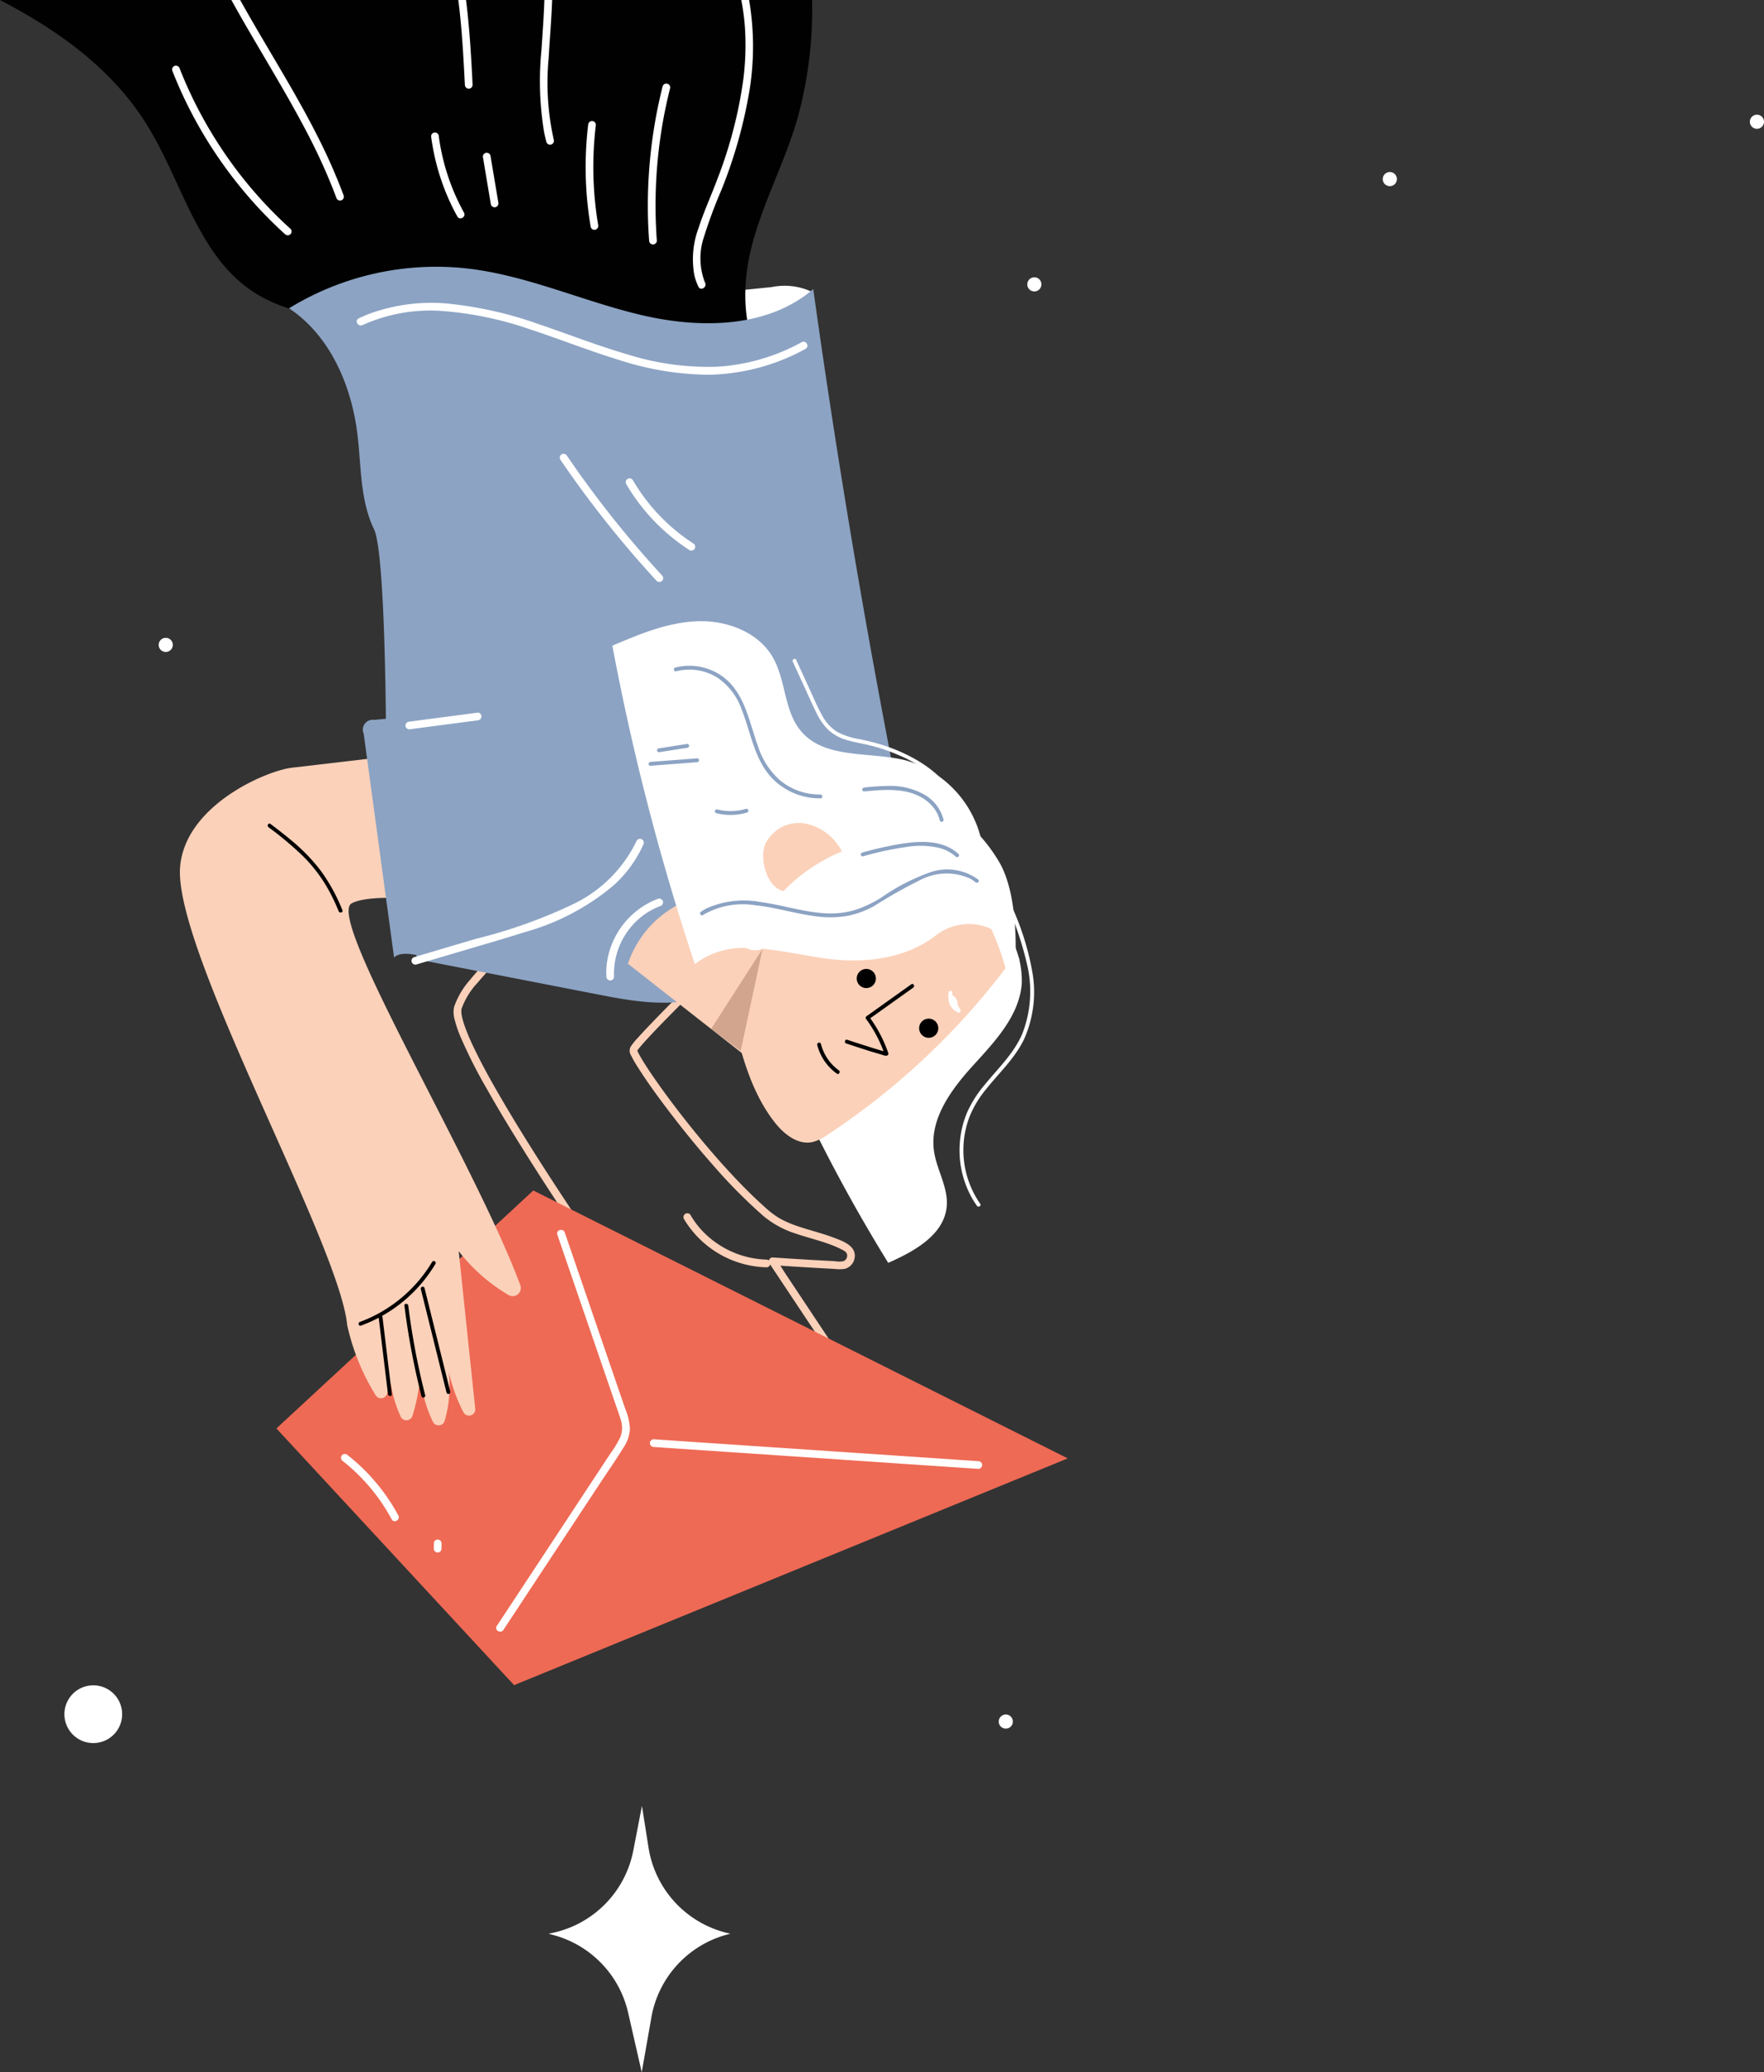
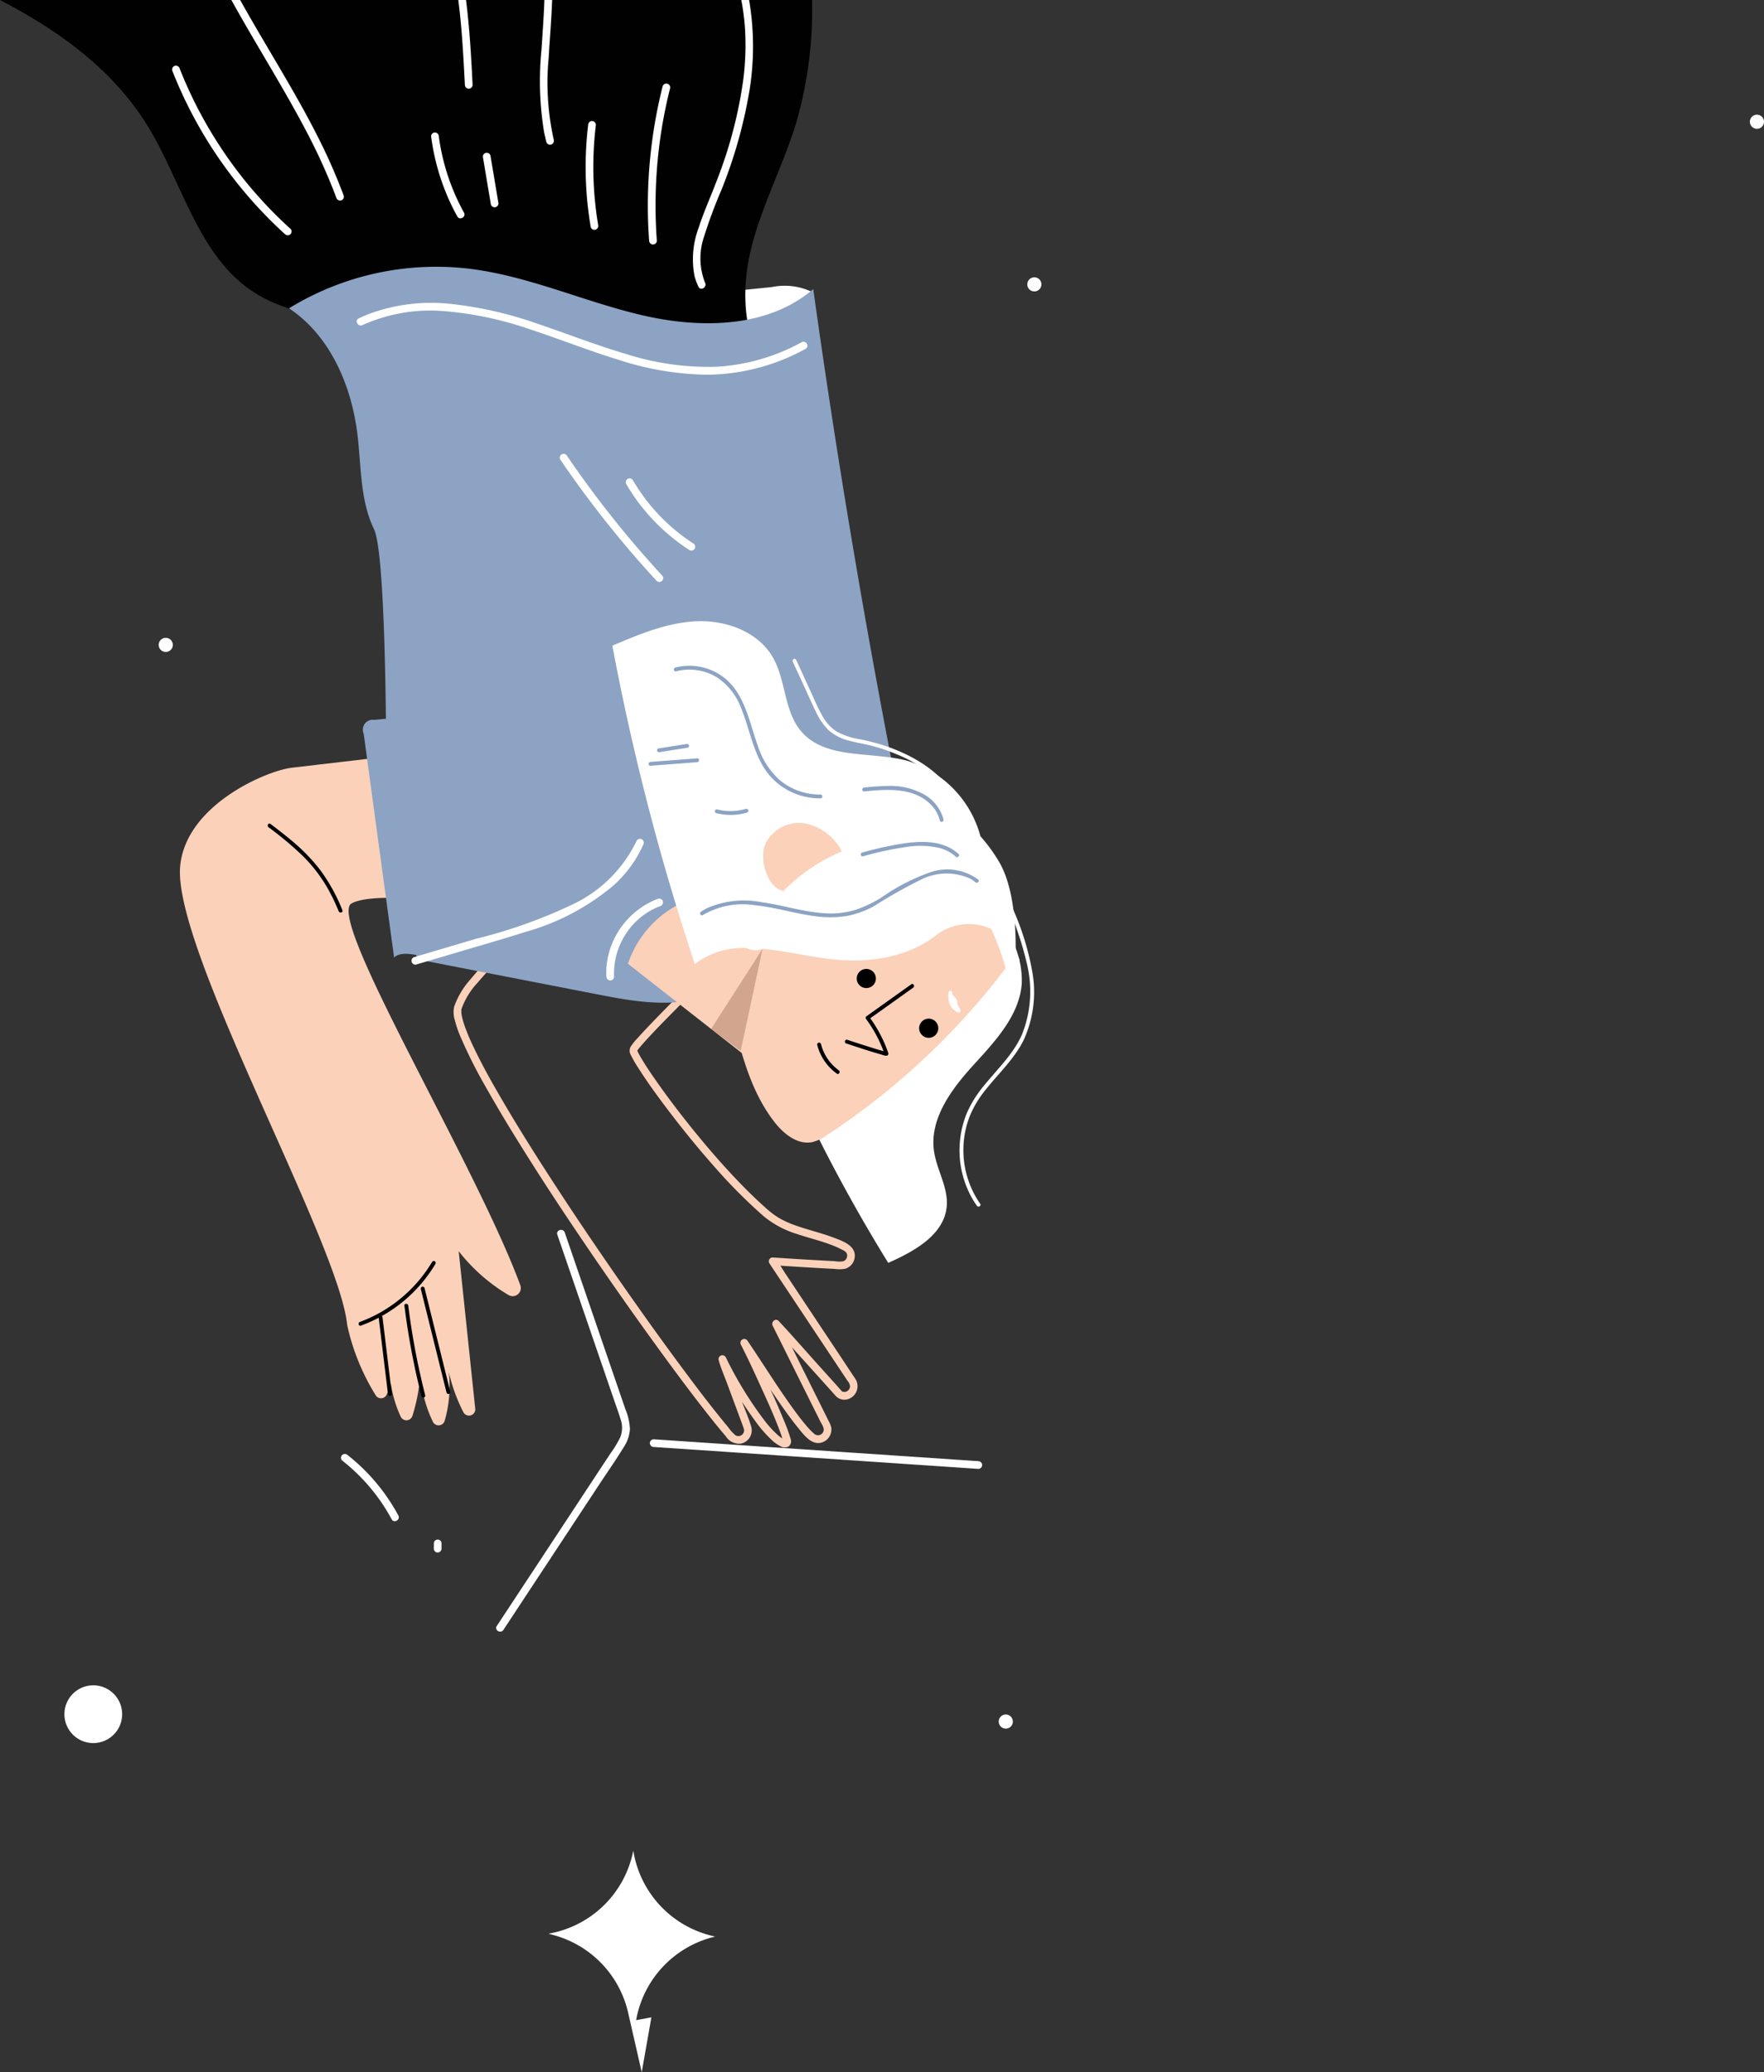
<svg xmlns="http://www.w3.org/2000/svg" id="그룹_11943" data-name="그룹 11943" width="169.867" height="199.514" viewBox="0 0 169.867 199.514">
  <rect x="0" y="0" width="169.867" height="199.514" fill="#333333" stroke="none" />
  <defs>
    <clipPath id="clip-path">
      <rect id="사각형_34913" data-name="사각형 34913" width="169.867" height="199.514" fill="none" />
    </clipPath>
    <clipPath id="clip-path-3">
      <rect id="사각형_34911" data-name="사각형 34911" width="4.957" height="9.835" transform="translate(68.477 91.35)" fill="none" />
    </clipPath>
  </defs>
  <g id="그룹_11942" data-name="그룹 11942" clip-path="url(#clip-path)">
    <g id="그룹_11941" data-name="그룹 11941">
      <g id="그룹_11940" data-name="그룹 11940" clip-path="url(#clip-path)">
        <path id="패스_7474" data-name="패스 7474" d="M78.134,28.077a6.152,6.152,0,0,0-3.827-.436l-8.746.884q1.026,3.182,2.233,6.3l7.236-1.892Z" fill="#fff" />
        <path id="패스_7475" data-name="패스 7475" d="M0,0C5.672,2.954,10.814,6.654,14.148,12.019c3.432,5.522,4.916,12.726,10.416,16.193,3.162,1.993,7.059,2.311,10.627,3.425s7.251,3.643,7.55,7.369a170.457,170.457,0,0,0,27.445-3.159l4.461.655c-3.075-3.169-3.376-8.176-2.338-12.467S75.5,15.8,76.748,11.565A39.413,39.413,0,0,0,78.2,0Z" fill="#000100" />
        <path id="패스_7476" data-name="패스 7476" d="M16.632,62.2a.68.68,0,1,1-.56-.781.68.68,0,0,1,.56.781" fill="#fff" />
        <path id="패스_7477" data-name="패스 7477" d="M97.535,165.752a.68.68,0,1,1-.68-.68.68.68,0,0,1,.68.68" fill="#fff" />
-         <path id="패스_7478" data-name="패스 7478" d="M134.506,17.353a.68.68,0,1,1-.56-.781.68.68,0,0,1,.56.781" fill="#fff" />
        <path id="패스_7479" data-name="패스 7479" d="M100.276,27.489a.68.68,0,1,1-.56-.781.68.68,0,0,1,.56.781" fill="#fff" />
        <path id="패스_7480" data-name="패스 7480" d="M169.858,11.832a.68.68,0,1,1-.56-.781.68.68,0,0,1,.56.781" fill="#fff" />
        <path id="패스_7481" data-name="패스 7481" d="M11.726,165.495A2.78,2.78,0,1,1,9.435,162.3a2.78,2.78,0,0,1,2.291,3.195" fill="#fff" />
-         <path id="패스_7482" data-name="패스 7482" d="M62.727,194.23l-.931,5.284-1.309-5.733a10.059,10.059,0,0,0-7.133-7.458l-.528-.146.313-.064a10.059,10.059,0,0,0,7.845-7.94l.833-4.3.636,4.026a10.06,10.06,0,0,0,7.881,8.276l-.308.083a10.058,10.058,0,0,0-7.3,7.97" fill="#fff" />
+         <path id="패스_7482" data-name="패스 7482" d="M62.727,194.23l-.931,5.284-1.309-5.733a10.059,10.059,0,0,0-7.133-7.458l-.528-.146.313-.064a10.059,10.059,0,0,0,7.845-7.94a10.06,10.06,0,0,0,7.881,8.276l-.308.083a10.058,10.058,0,0,0-7.3,7.97" fill="#fff" />
        <path id="패스_7483" data-name="패스 7483" d="M52.676,86.176l-5.063,5.541c-.783.857-1.595,1.7-2.331,2.6a7.774,7.774,0,0,0-1.549,2.613,2.487,2.487,0,0,0,.05,1.235,10.574,10.574,0,0,0,.576,1.686,46.453,46.453,0,0,0,2.5,4.946c1.208,2.144,2.491,4.245,3.8,6.327q2.242,3.561,4.595,7.052,2.388,3.558,4.854,7.062,2.253,3.2,4.576,6.356c1.24,1.678,2.5,3.347,3.8,4.98.462.579.929,1.155,1.413,1.717a1.5,1.5,0,0,0,1.45.7,1.3,1.3,0,0,0,.988-1.643c-.247-.826-.6-1.633-.9-2.441-.42-1.131-.843-2.262-1.255-3.4-.09-.247-.194-.5-.262-.751l-.678.286a39.139,39.139,0,0,0,3.672,6.028,12.193,12.193,0,0,0,1.3,1.474,3.8,3.8,0,0,0,.906.678.84.84,0,0,0,.8.059.637.637,0,0,0,.208-.77,16.229,16.229,0,0,0-.672-1.834c-.361-.883-.744-1.759-1.134-2.63-.744-1.662-1.5-3.327-2.334-4.947l-.64.375c1.185,1.7,2.27,3.475,3.445,5.186.654.952,1.322,1.9,2.051,2.794.536.658,1.286,1.709,2.264,1.436a1.306,1.306,0,0,0,.939-1.456,1.937,1.937,0,0,0-.2-.52l-.675-1.356-2.427-4.873q-.544-1.1-1.091-2.191c-.191-.385-.358-.8-.582-1.17a.585.585,0,0,1-.028-.056l-.582.449,3.317,3.681,2.117,2.349.6.667a1.122,1.122,0,0,0,1.1.313,1.307,1.307,0,0,0,.857-1.827,4.083,4.083,0,0,0-.253-.392L81.1,130.844l-3.762-5.656q-.841-1.268-1.685-2.534c-.294-.442-.565-.921-.891-1.34-.015-.02-.028-.042-.041-.062q-.161.279-.32.558,2.415.165,4.833.3.565.031,1.132.06a3.325,3.325,0,0,0,1.006-.011,1.293,1.293,0,0,0,.915-.987c.253-1.238-1.178-1.7-2.084-2.041-1.166-.437-2.384-.716-3.557-1.131a9.375,9.375,0,0,1-1.665-.753,8.743,8.743,0,0,1-1.338-1.033c-.826-.737-1.619-1.512-2.389-2.308-1.628-1.683-3.161-3.459-4.63-5.282-1.249-1.55-2.454-3.137-3.589-4.774-.4-.573-.788-1.153-1.152-1.749-.122-.2-.241-.4-.352-.608-.04-.076-.079-.154-.117-.232-.014-.029-.059-.147-.011-.019a.823.823,0,0,0-.037-.1c-.04-.079-.011-.1-.012-.021,0-.062-.02.118-.008.06.009-.037-.064.1-.008.025.029-.037.051-.083.078-.122s.04-.055.06-.083c.051-.071-.052.062.028-.036.309-.379.638-.74.971-1.1,1.116-1.2,2.275-2.363,3.434-3.523,2.811-2.813,5.663-5.585,8.52-8.352l.814-.788c.344-.332-.181-.856-.524-.524q-4.14,4.006-8.242,8.051c-1.279,1.27-2.555,2.544-3.8,3.846-.426.444-.85.892-1.259,1.352a5.646,5.646,0,0,0-.7.873.815.815,0,0,0,.055.823,10.622,10.622,0,0,0,.693,1.2c.918,1.445,1.934,2.831,2.971,4.193,1.379,1.811,2.817,3.578,4.327,5.28a50.57,50.57,0,0,0,4.763,4.792,9.223,9.223,0,0,0,3.151,1.7c1.165.394,2.368.674,3.515,1.123a8.766,8.766,0,0,1,.838.379c.2.1.431.2.517.417a.573.573,0,0,1-.317.716,2.252,2.252,0,0,1-.862,0q-.618-.03-1.235-.065-1.184-.064-2.366-.137t-2.364-.154a.373.373,0,0,0-.32.558q1.02,1.535,2.041,3.07l3.734,5.614,1.378,2.072.378.568a.938.938,0,0,1,.242.534.576.576,0,0,1-.472.531,1.13,1.13,0,0,1-.219-.02c-.068,0-.089-.026-.036.011a.29.29,0,0,1-.033-.037c-.165-.154-.308-.341-.458-.508l-1.92-2.13c-1.22-1.354-2.416-2.735-3.663-4.065-.024-.025-.046-.051-.069-.076-.3-.328-.762.089-.582.449q.649,1.306,1.3,2.613,1.191,2.393,2.383,4.785.442.891.887,1.782c.12.241.377.594.348.879a.576.576,0,0,1-.386.466.558.558,0,0,1-.559-.143,6.581,6.581,0,0,1-.755-.784c-.667-.781-1.265-1.621-1.853-2.463-1.211-1.735-2.337-3.526-3.516-5.282-.089-.133-.178-.265-.269-.4a.371.371,0,0,0-.64.375c.675,1.311,1.292,2.655,1.9,4,.695,1.522,1.4,3.053,1.964,4.631.082.228.14.465.22.693.036.1.007-.1,0,.007,0,.077.021-.091.009-.051-.017.057-.027.032.023-.041-.016.024.061-.06.077-.069a.19.19,0,0,1,.1-.023c-.109,0,.016.016-.007.007-.045-.018-.1-.029-.144-.044s.092.051,0,0c-.024-.014-.05-.025-.075-.039a2.114,2.114,0,0,1-.182-.112c-.035-.022-.067-.047-.1-.07l-.048-.036c-.069-.051.066.053,0,0s-.158-.129-.233-.2a10.227,10.227,0,0,1-1.135-1.228,36.257,36.257,0,0,1-3.831-6.228.372.372,0,0,0-.678.285c.208.775.548,1.533.826,2.285.418,1.13.84,2.259,1.257,3.389.108.295.226.588.322.887a.547.547,0,0,1-.789.678,3.8,3.8,0,0,1-.683-.756c-.23-.273-.456-.549-.681-.827-1.213-1.495-2.334-2.974-3.49-4.526q-2.224-2.983-4.371-6.022-2.407-3.395-4.742-6.84t-4.582-6.942c-1.355-2.117-2.683-4.252-3.951-6.424-.993-1.7-1.962-3.424-2.8-5.208q-.125-.262-.243-.528l-.108-.246c-.016-.038-.032-.076-.049-.113s-.019-.047-.029-.07c-.018-.042.024.057,0-.008-.124-.3-.243-.6-.35-.908-.086-.249-.164-.5-.226-.757-.026-.107-.047-.215-.067-.324,0-.025-.007-.051-.011-.077,0,.015.008.094,0,.008,0-.047-.009-.094-.012-.14,0-.082,0-.162,0-.243,0-.1-.03.09,0-.016.009-.032.014-.065.024-.1a7.24,7.24,0,0,1,1.53-2.493c.749-.886,1.553-1.727,2.335-2.583l2.5-2.731L53.2,86.7c.322-.351-.2-.877-.524-.524" fill="#fbd1b9" />
-         <path id="패스_7484" data-name="패스 7484" d="M26.617,137.531,51.355,114.62l51.464,25.793L49.505,162.244Z" fill="#ee6a55" />
        <path id="패스_7485" data-name="패스 7485" d="M95.941,88.413a8.579,8.579,0,0,1,2.452,6.3c-.248,3.109-2.6,5.573-4.7,7.882s-4.191,5.142-3.753,8.23c.258,1.815,1.387,3.5,1.226,5.325-.241,2.736-3.12,4.329-5.632,5.437A156.336,156.336,0,0,1,73.956,98.912Z" fill="#fff" />
        <path id="패스_7486" data-name="패스 7486" d="M37.189,74.658a44.851,44.851,0,0,0,3.057,17.718l17.963,3.493c4.128.8,8.956,1.424,12.043-1.431,1.472-1.361,2.256-3.292,3.419-4.926,3.138-4.41,8.679-6.275,13.848-7.879q-5.433-26.75-9.206-53.8c-4.394,3.778-10.908,3.826-16.548,2.5S50.751,26.508,44.994,25.85a27.079,27.079,0,0,0-17.161,3.834c3.941,2.624,6,7.391,6.581,12.09.383,3.1.242,6.364,1.6,9.176,1.243,2.576,1.175,23.708,1.175,23.708" fill="#8ca3c3" />
        <path id="패스_7487" data-name="패스 7487" d="M39.12,72.627,28.1,73.917c-2.407.281-10.176,3.554-10.749,9.456-.77,7.926,15.309,36.278,16.082,44.2a21.459,21.459,0,0,0,2.785,6.827.607.607,0,0,0,1.025-.132,7.1,7.1,0,0,0,.416-4.676,11.768,11.768,0,0,0,.925,6.8.608.608,0,0,0,1.131-.07,17.2,17.2,0,0,0,.787-5.739,12.185,12.185,0,0,0,1.19,6.314.609.609,0,0,0,1.131-.11,12.158,12.158,0,0,0,.125-6.226,16.465,16.465,0,0,0,1.673,5.406.609.609,0,0,0,1.149-.28l-1.6-15.223a17.174,17.174,0,0,0,4.8,4.222.784.784,0,0,0,1.134-.946c-4.355-11.792-18.762-35.394-16.243-36.762,1.75-.952,7.4-.435,9.337.031l9.014,2.166a50.094,50.094,0,0,0,1.725-16.337Z" fill="#fbd1b9" />
        <path id="패스_7488" data-name="패스 7488" d="M72.3,102.066,59.666,92.16a2.692,2.692,0,0,1-.9-.985,2.627,2.627,0,0,1,.506-2.284,30.792,30.792,0,0,1,3.148-4.3,2.4,2.4,0,0,1,1.315-.927,2.488,2.488,0,0,1,1.44.37l13.092,6.4a27.142,27.142,0,0,1-3.376,8.233Z" fill="#fbd1b9" />
        <path id="패스_7489" data-name="패스 7489" d="M96.821,93.24a69.619,69.619,0,0,1-17.109,16,4.456,4.456,0,0,1-1.464.717c-1.427.308-2.776-.777-3.672-1.93-2.325-2.989-3.261-6.8-4.139-10.48A7.569,7.569,0,0,1,70.2,93.7a7.066,7.066,0,0,1,1.879-2.768,55,55,0,0,1,13.2-10.086A4.064,4.064,0,0,1,87,80.229a3.936,3.936,0,0,1,2.644,1.3,24.583,24.583,0,0,1,7.16,11.584Z" fill="#fbd1b9" />
        <path id="패스_7490" data-name="패스 7490" d="M59.993,95.018a10.048,10.048,0,0,1,9.991-9.078,8.372,8.372,0,0,0-7.269-3.517,6.952,6.952,0,0,0-6.109,5.017,5.957,5.957,0,0,0,3.518,6.854Z" fill="#8ca3c3" />
        <path id="패스_7491" data-name="패스 7491" d="M87.186,73.2c-3.456-.859-7.745-.081-10.047-2.8-1.654-1.953-1.443-4.9-2.722-7.116C73,60.824,69.933,59.7,67.1,59.816s-5.521,1.239-8.133,2.349A233.013,233.013,0,0,0,66.91,92.823a7.59,7.59,0,0,1,4.948-1.547,1.864,1.864,0,0,0,1.575.074c2.026.186,4.129.672,6.1.94,3.471.471,7.2.1,10.1-1.872q.224-.153.437-.318a5.167,5.167,0,0,1,8.056,2.187c.289.792-.852,4.495-.812,5.655.606-4.207,1.045-11.36-1.132-15.011a16,16,0,0,0-1.769-2.415,10.385,10.385,0,0,0-7.23-7.319" fill="#fff" />
        <path id="패스_7492" data-name="패스 7492" d="M75.386,85.852a16.874,16.874,0,0,1,5.682-3.874,5.084,5.084,0,0,0-3.58-2.7A3.583,3.583,0,0,0,73.681,81.3c-.575,1.438.207,4.161,1.723,4.476Z" fill="#fbd1b9" />
        <g id="그룹_11939" data-name="그룹 11939" opacity="0.38">
          <g id="그룹_11938" data-name="그룹 11938">
            <g id="그룹_11937" data-name="그룹 11937" clip-path="url(#clip-path-3)">
              <path id="패스_7493" data-name="패스 7493" d="M71.324,101.185l2.109-9.835-4.956,7.718Z" fill="#8c5e48" />
            </g>
          </g>
        </g>
        <path id="패스_7494" data-name="패스 7494" d="M96.632,86.381A30.993,30.993,0,0,1,98.957,93.1a11.226,11.226,0,0,1-.528,6.467c-.83,1.916-2.38,3.353-3.671,4.952a11.145,11.145,0,0,0-1.6,2.524,9.217,9.217,0,0,0-.717,2.823,9.386,9.386,0,0,0,1.237,5.622c.122.205.253.4.391.6s.459.007.32-.187a9.051,9.051,0,0,1-1.044-8.339,9.926,9.926,0,0,1,1.522-2.584c1.263-1.607,2.821-3.022,3.728-4.882a11.123,11.123,0,0,0,.835-6.4A26.091,26.091,0,0,0,97.3,86.99q-.173-.4-.348-.8c-.1-.218-.415-.03-.319.187" fill="#fff" />
        <path id="패스_7495" data-name="패스 7495" d="M92.323,79.074c.236-2.961-2.467-5.14-4.843-6.33a17.6,17.6,0,0,0-2.335-.965,21.5,21.5,0,0,0-2.382-.612,6.959,6.959,0,0,1-2.154-.708,4.152,4.152,0,0,1-1.452-1.6c-.453-.8-.807-1.664-1.192-2.5q-.652-1.417-1.3-2.833c-.1-.216-.419-.028-.32.187l1.15,2.5c.353.768.693,1.543,1.066,2.3A6.028,6.028,0,0,0,79.786,70.3a4.61,4.61,0,0,0,1.982,1.013c.744.2,1.507.318,2.252.514a16.894,16.894,0,0,1,2.378.817,12.235,12.235,0,0,1,3.774,2.395,5.183,5.183,0,0,1,1.78,4.031c-.019.238.352.237.371,0" fill="#fff" />
        <path id="패스_7496" data-name="패스 7496" d="M81.492,100.465c1.116.369,2.233.744,3.365,1.063.141.04.459.18.6.083a.19.19,0,0,0,.086-.209,12.914,12.914,0,0,0-1.837-3.5l-.066.253,1.447-1.031,2.322-1.656.533-.38c.192-.137.007-.459-.187-.32l-1.448,1.032-2.322,1.656-.532.379a.188.188,0,0,0-.067.254,12.584,12.584,0,0,1,1.8,3.416c.029-.069.057-.139.085-.209,0,0,.118-.033.071-.022s.039.006.016,0-.065-.012-.1-.02c-.1-.024-.2-.052-.305-.081-.31-.087-.618-.182-.926-.278q-.992-.309-1.978-.633l-.46-.151c-.228-.075-.325.282-.1.357" />
        <path id="패스_7497" data-name="패스 7497" d="M84.19,93.7a.922.922,0,1,1-1.279-.257.923.923,0,0,1,1.279.257" fill="#000100" />
        <path id="패스_7498" data-name="패스 7498" d="M90.2,98.487a.922.922,0,1,1-1.279-.257.923.923,0,0,1,1.279.257" fill="#000100" />
        <path id="패스_7499" data-name="패스 7499" d="M78.7,100.617a4.874,4.874,0,0,0,1.883,2.752c.194.139.38-.182.188-.32a4.483,4.483,0,0,1-1.714-2.53.185.185,0,0,0-.357.1" />
        <path id="패스_7500" data-name="패스 7500" d="M91.322,95.981q.418.712.839,1.424l.209-.272a1.119,1.119,0,0,1-.66-1.158l-.228.129a.592.592,0,0,1,.324.357.579.579,0,0,1-.041.5h.32a1.872,1.872,0,0,1-.375-1.383.186.186,0,0,0-.185-.186.19.19,0,0,0-.185.186,2.171,2.171,0,0,0,.425,1.57.188.188,0,0,0,.32,0,.988.988,0,0,0-.5-1.4.186.186,0,0,0-.228.129,1.5,1.5,0,0,0,.919,1.614c.156.063.286-.143.21-.272l-.839-1.424a.185.185,0,0,0-.32.187" fill="#fff" />
        <path id="패스_7501" data-name="패스 7501" d="M67.689,88.1a7.566,7.566,0,0,1,5.04-.94c1.962.2,3.853.811,5.809,1.056a10.1,10.1,0,0,0,3.032-.03,8.979,8.979,0,0,0,2.576-.932,47.328,47.328,0,0,1,4.677-2.628,5.456,5.456,0,0,1,4.637-.014,3.41,3.41,0,0,1,.475.334c.182.152.445-.109.262-.262a5.042,5.042,0,0,0-4.622-.7,19.665,19.665,0,0,0-4.735,2.452,11.723,11.723,0,0,1-2.516,1.183,8.347,8.347,0,0,1-3.029.3c-2.038-.141-3.993-.79-6.01-1.063a8.838,8.838,0,0,0-5.209.586,5.6,5.6,0,0,0-.574.338c-.2.132-.012.453.187.32" fill="#8ca3c3" />
        <path id="패스_7502" data-name="패스 7502" d="M83.124,82.443a29.873,29.873,0,0,1,4.035-.876,8.3,8.3,0,0,1,3.286.07,3.822,3.822,0,0,1,1.593.842c.176.161.439-.1.262-.262-1.836-1.666-4.656-1.171-6.859-.724q-1.22.248-2.416.593a.185.185,0,0,0,.1.357" fill="#8ca3c3" />
        <path id="패스_7503" data-name="패스 7503" d="M83.217,76.2c2.222-.222,4.862-.433,6.523,1.377A3.159,3.159,0,0,1,90.5,79c.053.232.411.134.357-.1a3.907,3.907,0,0,0-1.845-2.393,6.623,6.623,0,0,0-3.473-.836,23.166,23.166,0,0,0-2.325.152c-.235.024-.238.395,0,.371" fill="#8ca3c3" />
        <path id="패스_7504" data-name="패스 7504" d="M62.636,73.728l4.5-.345c.236-.018.238-.389,0-.37l-4.5.344c-.236.019-.239.389,0,.371" fill="#8ca3c3" />
        <path id="패스_7505" data-name="패스 7505" d="M63.508,72.416l2.712-.426a.187.187,0,0,0,.13-.228.191.191,0,0,0-.228-.129l-2.713.426a.186.186,0,0,0-.129.228.19.19,0,0,0,.228.129" fill="#8ca3c3" />
        <path id="패스_7506" data-name="패스 7506" d="M65.123,64.633a5.1,5.1,0,0,1,3.972.618,6.136,6.136,0,0,1,2.3,3c.967,2.378,1.268,5.193,3.285,6.993a6.392,6.392,0,0,0,4.338,1.621.186.186,0,0,0,0-.371,6,6,0,0,1-3.93-1.386,7.449,7.449,0,0,1-2.1-3.272c-.866-2.374-1.278-5.231-3.51-6.777a5.47,5.47,0,0,0-4.455-.786.185.185,0,0,0,.1.357" fill="#8ca3c3" />
        <path id="패스_7507" data-name="패스 7507" d="M68.979,78.292a5.592,5.592,0,0,0,2.955-.059.186.186,0,0,0-.1-.358,5.206,5.206,0,0,1-2.758.06.185.185,0,0,0-.1.357" fill="#8ca3c3" />
        <path id="패스_7508" data-name="패스 7508" d="M25.858,79.646A32.157,32.157,0,0,1,29.147,82.4a14.49,14.49,0,0,1,2.367,3.06,19,19,0,0,1,1.1,2.275c.09.218.449.123.358-.1a17.206,17.206,0,0,0-2.106-3.83A17.648,17.648,0,0,0,28.09,80.94c-.664-.56-1.352-1.09-2.045-1.614-.19-.144-.375.178-.187.32" />
        <path id="패스_7509" data-name="패스 7509" d="M43.357,133.977l-1.926-7.754q-.273-1.1-.548-2.207a.185.185,0,0,0-.357.1q.963,3.876,1.925,7.754L43,134.076a.185.185,0,0,0,.357-.1" />
        <path id="패스_7510" data-name="패스 7510" d="M40.943,134.326q-.84-3.3-1.359-6.675-.148-.969-.269-1.943c-.029-.234-.4-.237-.371,0q.426,3.421,1.18,6.79.218.966.462,1.927a.185.185,0,0,0,.357-.1" />
        <path id="패스_7511" data-name="패스 7511" d="M37.733,134.231q-.452-3.708-.9-7.416c-.029-.234-.4-.237-.371,0q.453,3.708.9,7.416c.029.234.4.237.371,0" />
        <path id="패스_7512" data-name="패스 7512" d="M34.761,127.63a13.927,13.927,0,0,0,7.17-5.943.185.185,0,0,0-.32-.187,13.652,13.652,0,0,1-5.1,4.927,13.377,13.377,0,0,1-1.851.846c-.222.081-.126.439.1.357" />
        <path id="패스_7513" data-name="패스 7513" d="M34.908,31.3a15.876,15.876,0,0,1,7.956-1.335,33.517,33.517,0,0,1,8.2,1.751c2.836.93,5.611,2.041,8.467,2.914a28.534,28.534,0,0,0,8.7,1.449,20.026,20.026,0,0,0,8.394-2q.48-.233.947-.491c.418-.23.044-.871-.374-.64a19.21,19.21,0,0,1-8.205,2.361,25.975,25.975,0,0,1-8.668-1.217c-2.875-.839-5.661-1.943-8.5-2.9A37.036,37.036,0,0,0,43.6,29.282a17.371,17.371,0,0,0-8.108.957q-.484.193-.955.42c-.43.206-.054.846.374.64" fill="#fff" />
        <path id="패스_7514" data-name="패스 7514" d="M63.251,23.17a46.246,46.246,0,0,1,.584-11.451q.287-1.611.687-3.2a.371.371,0,0,0-.715-.2A47.019,47.019,0,0,0,62.386,19.9q0,1.636.124,3.268a.379.379,0,0,0,.37.371.373.373,0,0,0,.371-.371" fill="#fff" />
        <path id="패스_7515" data-name="패스 7515" d="M57.6,21.654a33.612,33.612,0,0,1-.41-7.5q.062-1.068.189-2.132a.373.373,0,0,0-.37-.371.38.38,0,0,0-.371.371,34.1,34.1,0,0,0-.055,7.644q.117,1.1.3,2.189a.374.374,0,0,0,.456.259.379.379,0,0,0,.259-.456" fill="#fff" />
        <path id="패스_7516" data-name="패스 7516" d="M44.678,20.468a20.857,20.857,0,0,1-2.132-5.682c-.119-.549-.217-1.1-.289-1.659a.383.383,0,0,0-.371-.371.373.373,0,0,0-.371.371,21.786,21.786,0,0,0,1.725,6.121q.365.813.8,1.594c.231.418.871.044.64-.374" fill="#fff" />
        <path id="패스_7517" data-name="패스 7517" d="M47.985,19.485l-.756-4.506a.371.371,0,0,0-.715.2q.376,2.253.756,4.506a.372.372,0,0,0,.455.259.381.381,0,0,0,.26-.456" fill="#fff" />
        <path id="패스_7518" data-name="패스 7518" d="M27.962,22.023a41.057,41.057,0,0,1-4.988-5.406A41.869,41.869,0,0,1,19,10.349a40.888,40.888,0,0,1-1.7-3.755.381.381,0,0,0-.456-.259.374.374,0,0,0-.259.456,42.146,42.146,0,0,0,3.375,6.749,42.347,42.347,0,0,0,4.509,6.016,41.4,41.4,0,0,0,2.978,2.991.378.378,0,0,0,.524,0,.375.375,0,0,0,0-.524" fill="#fff" />
        <path id="패스_7519" data-name="패스 7519" d="M37.95,92.2q-1.464-10.777-2.927-21.554a.956.956,0,0,1,1.024-1.336l8.885-.854c2.583-.248,5.366-.455,7.6.867,2.066,1.222,3.24,3.526,3.972,5.811a22.433,22.433,0,0,1,.831,10.6c-.4,2.312-1.319,4.705-3.264,6.017-1.805,1.218-4.135,1.277-6.309,1.162a53.968,53.968,0,0,1-7.747-.976c-1.689-.338-2.064.266-2.064.266" fill="#8ca3c3" />
-         <path id="패스_7520" data-name="패스 7520" d="M65.857,117.357a9.548,9.548,0,0,0,7.951,4.66.371.371,0,0,0,0-.742,8.913,8.913,0,0,1-6.15-2.738,8.09,8.09,0,0,1-1.161-1.554.371.371,0,0,0-.64.374" fill="#fbd1b9" />
-         <path id="패스_7521" data-name="패스 7521" d="M39.416,70.219l6.577-.864a.383.383,0,0,0,.371-.371c0-.18-.171-.4-.371-.37l-6.577.864a.383.383,0,0,0-.371.37.373.373,0,0,0,.371.371" fill="#fff" />
        <path id="패스_7522" data-name="패스 7522" d="M40.092,92.86l5.331-1.578c1.7-.5,3.411-.99,5.1-1.535a22.634,22.634,0,0,0,8.526-4.471,11.757,11.757,0,0,0,2.9-3.956.382.382,0,0,0-.133-.507.372.372,0,0,0-.507.133,12.991,12.991,0,0,1-5.911,6.006,48.548,48.548,0,0,1-9.575,3.439L39.9,92.145a.371.371,0,0,0,.2.715" fill="#fff" />
        <path id="패스_7523" data-name="패스 7523" d="M59.131,94.025A7.01,7.01,0,0,1,61.9,88.161a6.56,6.56,0,0,1,1.677-.919.381.381,0,0,0,.259-.456.375.375,0,0,0-.456-.259,7.754,7.754,0,0,0-4.788,5.4,7.128,7.128,0,0,0-.2,2.1.379.379,0,0,0,.37.371.375.375,0,0,0,.371-.371" fill="#fff" />
        <path id="패스_7524" data-name="패스 7524" d="M53.954,44.249q1.629,2.394,3.394,4.691t3.679,4.518q1.073,1.242,2.187,2.45a.371.371,0,1,0,.524-.524,99.608,99.608,0,0,1-7.286-8.871q-.951-1.3-1.858-2.638a.38.38,0,0,0-.507-.133.374.374,0,0,0-.133.507" fill="#fff" />
        <path id="패스_7525" data-name="패스 7525" d="M60.3,46.6a18.942,18.942,0,0,0,4.474,5.194,19.717,19.717,0,0,0,1.607,1.164.371.371,0,1,0,.375-.64,18.163,18.163,0,0,1-4.78-4.511,18.763,18.763,0,0,1-1.036-1.581.371.371,0,0,0-.64.374" fill="#fff" />
        <path id="패스_7526" data-name="패스 7526" d="M53.664,118.858q1.359,3.958,2.717,7.918T59.1,134.7c.22.642.46,1.282.655,1.933a2.46,2.46,0,0,1-.024,1.744,10.559,10.559,0,0,1-.979,1.61q-.573.869-1.147,1.738-2.3,3.493-4.6,6.986l-4.585,6.955-.583.885c-.263.4.378.771.64.374l4.647-7.049,4.646-7.049c.762-1.155,1.561-2.294,2.283-3.474a3.578,3.578,0,0,0,.607-1.759,5.684,5.684,0,0,0-.448-1.945l-2.742-7.99q-1.37-3.995-2.741-7.99-.172-.5-.344-1c-.154-.449-.87-.256-.715.2" fill="#fff" />
        <path id="패스_7527" data-name="패스 7527" d="M62.951,139.315l12.2.823,12.205.823,6.849.462a.371.371,0,0,0,0-.742L82,139.858l-12.2-.822-6.85-.462a.374.374,0,0,0-.371.37.378.378,0,0,0,.371.371" fill="#fff" />
        <path id="패스_7528" data-name="패스 7528" d="M32.945,140.616a18.176,18.176,0,0,1,3.916,4.232q.46.7.856,1.43c.227.42.867.046.64-.374a18.767,18.767,0,0,0-3.606-4.707q-.615-.582-1.282-1.105a.381.381,0,0,0-.524,0,.373.373,0,0,0,0,.524" fill="#fff" />
        <path id="패스_7529" data-name="패스 7529" d="M41.779,148.6c0,.168,0,.337-.005.505a.381.381,0,0,0,.109.262.276.276,0,0,0,.119.077.28.28,0,0,0,.143.031.372.372,0,0,0,.262-.108.382.382,0,0,0,.108-.262c0-.168,0-.337.005-.505a.384.384,0,0,0-.108-.262.285.285,0,0,0-.12-.077.288.288,0,0,0-.142-.032.379.379,0,0,0-.263.109.392.392,0,0,0-.108.262" fill="#fff" />
        <path id="패스_7530" data-name="패스 7530" d="M71.384,0a22.356,22.356,0,0,1,.349,2.637,26.434,26.434,0,0,1-.151,4.983,42.5,42.5,0,0,1-2.536,9.71c-.574,1.534-1.263,3.03-1.766,4.591a8.609,8.609,0,0,0-.412,4.6,5.608,5.608,0,0,0,.392,1.088c.2.431.843.056.64-.374a6.4,6.4,0,0,1-.108-4.432,46.49,46.49,0,0,1,1.685-4.53,45.778,45.778,0,0,0,2.715-9.68A26.6,26.6,0,0,0,72.136,0Z" fill="#fff" />
        <path id="패스_7531" data-name="패스 7531" d="M52.829,5.667c.109-1.891.272-3.776.34-5.667h-.746c-.056,1.608-.176,3.214-.283,4.824a30.252,30.252,0,0,0,.25,7.873q.1.485.221.963a.371.371,0,0,0,.715-.2,25.194,25.194,0,0,1-.5-7.8" fill="#fff" />
        <path id="패스_7532" data-name="패스 7532" d="M44.133,0c.14,1.087.247,2.179.334,3.271.13,1.632.216,3.267.3,4.9a.379.379,0,0,0,.371.37.375.375,0,0,0,.371-.37c-.134-2.73-.29-5.461-.633-8.173Z" fill="#fff" />
        <path id="패스_7533" data-name="패스 7533" d="M30.459,12.883c-.985-1.929-2.054-3.813-3.146-5.682s-2.2-3.719-3.276-5.592q-.461-.8-.91-1.609H22.28q.336.608.678,1.213c1.064,1.879,2.173,3.733,3.266,5.6s2.172,3.73,3.176,5.64a57.431,57.431,0,0,1,2.7,5.831q.146.377.285.754a.382.382,0,0,0,.456.259.373.373,0,0,0,.259-.456,54.867,54.867,0,0,0-2.641-5.953" fill="#fff" />
      </g>
    </g>
  </g>
</svg>